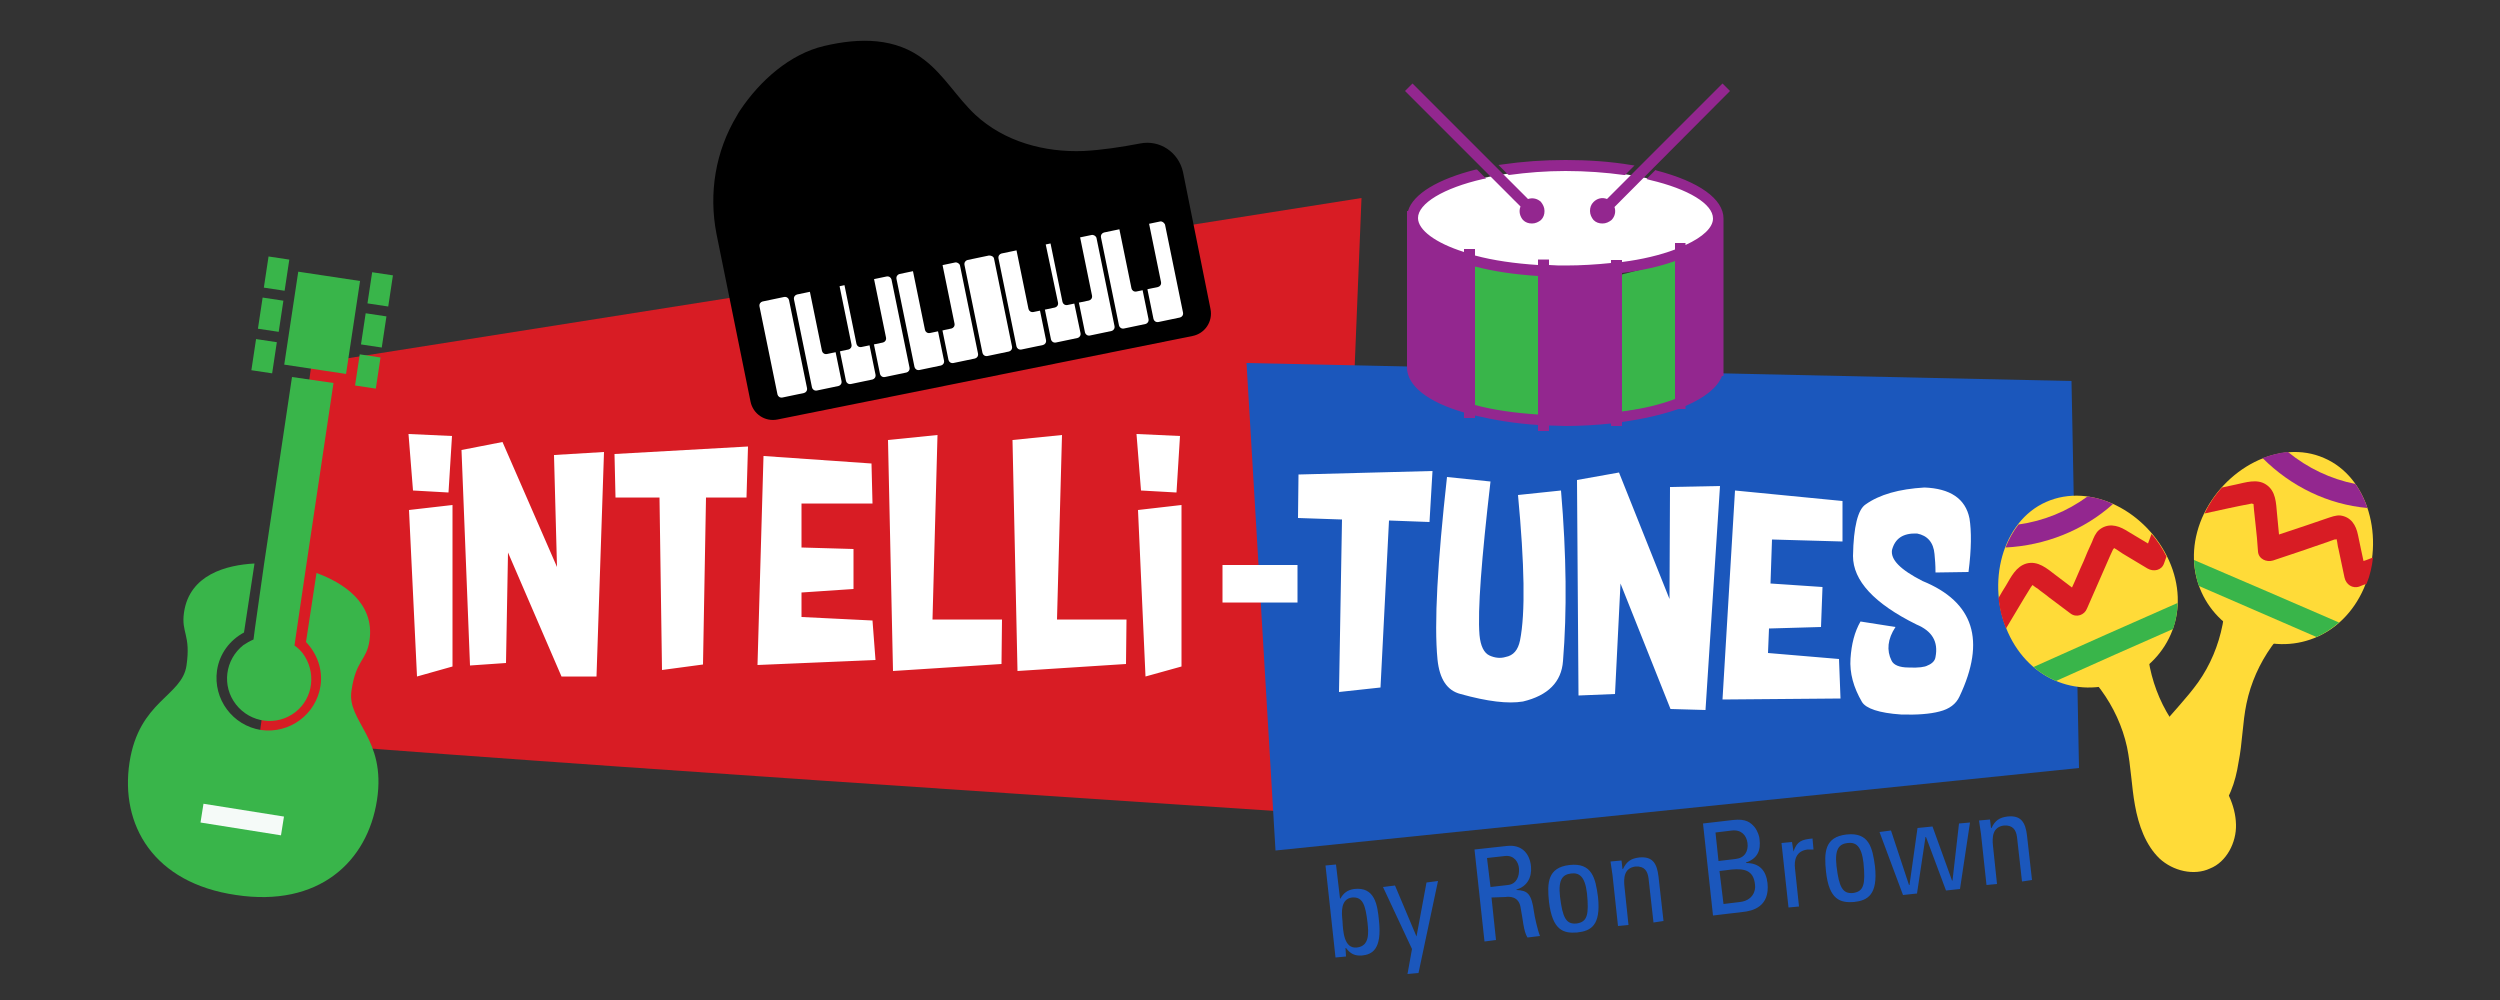
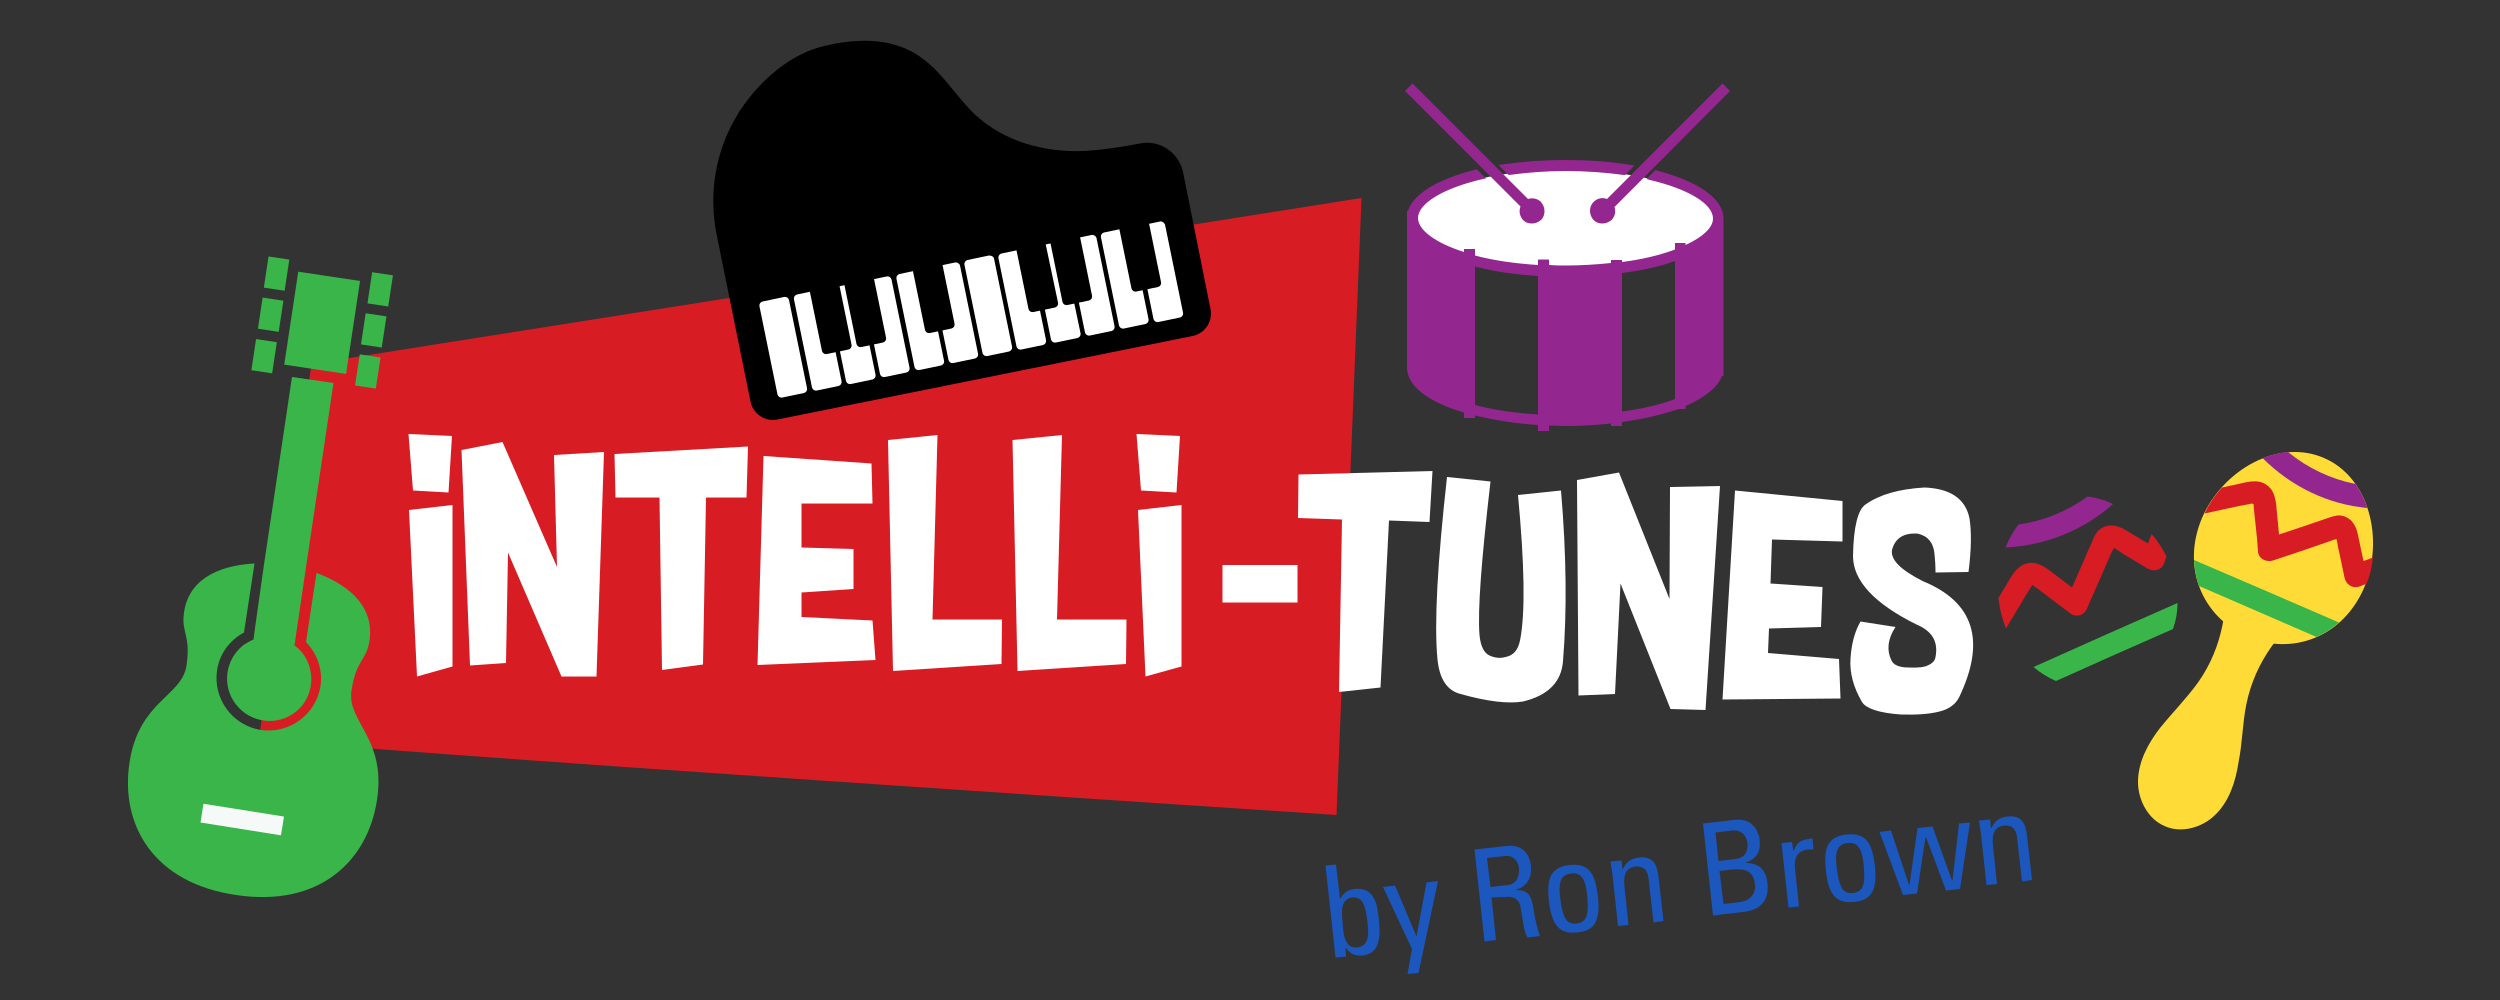
<svg xmlns="http://www.w3.org/2000/svg" viewBox="0 0 500 200">
  <rect x="0" y="0" width="500" height="200" fill="#333333" stroke="none" />
  <path fill="#D81C24" d="M51.8 147.7c10.5 1.9 215.5 15.3 215.5 15.3l5-123.4-210 33.2-10.5 74.9z" />
  <g fill="#39B54A">
    <path d="M38.363 169.163l.83-5.032 19.537 3.221-.83 5.032z" />
    <path d="M47.2 179c16.5 2.5 26.3-6.6 28.2-19 1.9-12.4-6.1-15.7-5.1-21.9.9-6.2 3-5.9 3.6-10 1.1-7.6-5.4-11.6-10.6-13.5l-2.1 13.8c2.2 2.3 3.4 5.5 2.9 8.8-.9 5.7-6.2 9.6-11.9 8.8-5.7-.9-9.6-6.2-8.8-11.9.5-3.4 2.6-6.1 5.4-7.6l2.1-13.8c-5.6.3-13 2.2-14.1 9.8-.6 4.1 1.4 4.4.5 10.6-.9 6.2-9.5 7-11.4 19.4C24 165 30.7 176.6 47.2 179zm9.648-106.075l2.802-18.59 12.36 1.863-2.802 18.59zm-4.079-15.401l.94-6.23 4.152.627-.94 6.23zm-1.182 8.217l.938-6.23 4.153.626-.938 6.23zm-1.312 8.302l.938-6.23 4.153.626-.938 6.23zm23.219-13.368l.938-6.23 4.153.626-.938 6.23zm-1.297 8.206l.938-6.229 4.153.625-.938 6.23zM71.01 77.1l.94-6.23 4.152.626-.938 6.23z" />
    <path d="M60.5 130.6c-.5-.6-1-1.1-1.6-1.5l.3-2.1 1.9-12.9 5.6-37.5-8.3-1.2-5.6 37.5-1.8 12.7-.3 2.3c-.7.3-1.4.7-2 1.1-3.7 2.9-4.4 8.2-1.5 11.9 2.9 3.7 8.2 4.4 11.9 1.5 3.6-2.8 4.2-8.1 1.4-11.8z" />
  </g>
-   <path fill="#1B57BC" d="M249.3 72.6l5.8 97.5 160.7-16.5-1.5-77.4z" />
-   <path fill="#FFDB38" d="M435 145c-4.9-6.8-6.8-15.8-5-24l-10 3.3-9.1 5.3c7.3 4.2 12.7 11.6 14.5 19.8.8 3.9.9 7.9 1.6 11.7.7 3.9 2.1 7.9 4.9 10.6 2.7 2.5 6.9 3.5 10.1 2 3.3-1.3 5.3-5.2 5.2-8.8-.1-4-2.1-7.6-4.5-10.7-2.5-3.2-5.4-6-7.7-9.2z" />
-   <path fill="#FFDB38" d="M433.8 112.1c4.4 9.8.2 19.8-8.7 23.8-8.9 4-19.1.4-23.5-9.4-4.4-9.8-1.2-22.2 7.6-26.1 9-4 20.2 1.9 24.6 11.7z" />
  <path fill="#D81C24" d="M406.5 117c.3.2.6.5 1 .7.7.6 1.5 1.1 2.2 1.7 1.5 1.1 2.9 2.2 4.4 3.3 1.2.9 2.8.3 3.3-1 1.5-3.5 3.1-7 4.6-10.5.2-.4.4-.9.6-1.3.1-.1.2-.2.2-.3.6.3 1.2.8 1.7 1.1 1.7 1 3.3 2 5 3 1.2.7 2.8.4 3.3-1 .2-.5.3-.9.5-1.4-.8-1.6-1.8-3.2-3-4.5-.2.6-.5 1.3-.7 1.9l-4.5-2.7c-1.7-1-3.6-1.4-5.3 0-.7.6-1.1 1.6-1.4 2.4-.6 1.3-1.2 2.6-1.7 3.9-.8 1.7-1.5 3.5-2.3 5.2-1.1-.8-2.2-1.7-3.3-2.5-1.7-1.3-3.5-2.9-5.8-2.3-2.1.6-3.1 2.7-4.1 4.4-.5.8-1 1.6-1.5 2.5.2 2.1.7 4.1 1.5 6.1 1.7-2.8 3.3-5.6 5-8.3.2-.2.2-.3.3-.4z" />
  <path fill="#39B54A" d="M406.7 133.4c1.4 1.2 2.9 2.1 4.5 2.8 7.8-3.5 15.6-7 23.4-10.4.6-1.7.9-3.4.9-5.2-9.6 4.2-19.2 8.5-28.8 12.8z" />
  <path fill="#93278F" d="M422.6 100.8c-1.7-.8-3.4-1.3-5.1-1.5-4.1 3-8.8 4.9-13.8 5.6-1.1 1.4-1.9 2.9-2.6 4.6 7.9-.4 15.6-3.4 21.5-8.7z" />
  <path fill="#FFDB38" d="M449.3 140.7c1.7-8.2 7-15.7 14.3-19.9l-9.2-5.2-10-3.2c1.8 8.2.1 17.2-4.8 24.1-2.3 3.2-5.1 6-7.6 9.1-2.4 3.1-4.4 6.8-4.4 10.8 0 3.6 2 7.4 5.3 8.8 3.2 1.5 7.4.4 10-2.1 2.9-2.7 4.2-6.7 4.8-10.6.8-4 .8-8 1.6-11.8z" />
  <path fill="#FFDB38" d="M472.8 117.6c-4.3 9.9-14.5 13.6-23.4 9.7-8.9-3.9-13.2-13.8-9-23.7 4.3-9.9 15.5-15.9 24.4-12 8.9 3.8 12.2 16.1 8 26z" />
  <path fill="#D81C24" d="M450.7 100.8c0 .4.1.8.1 1.2.1.9.2 1.8.3 2.8.2 1.8.4 3.7.5 5.5.1 1.5 1.7 2.2 3 1.8 3.6-1.2 7.2-2.4 10.9-3.7.5-.2.9-.3 1.4-.5.2 0 .3 0 .4-.1.2.6.2 1.4.4 2l1.2 5.7c.3 1.4 1.6 2.3 3 1.8.5-.2.9-.4 1.4-.5.7-1.7 1.1-3.5 1.3-5.3-.6.2-1.2.5-1.9.7-.4-1.7-.7-3.4-1.1-5.2-.4-2-1.4-3.6-3.5-3.9-.9-.1-1.9.3-2.8.6-1.4.5-2.7.9-4.1 1.4l-5.4 1.8c-.1-1.4-.3-2.8-.4-4.2-.2-2.1-.2-4.5-2.2-5.8-1.8-1.2-4.1-.4-6 0-.9.2-1.9.4-2.8.6-1.4 1.5-2.6 3.3-3.5 5.2 3.2-.7 6.3-1.4 9.5-2 .1.1.2.1.3.1z" />
  <path fill="#39B54A" d="M438.8 112c.1 1.8.4 3.6 1 5.2 7.8 3.4 15.7 6.8 23.5 10.2 1.6-.7 3.1-1.7 4.5-2.9-9.7-4.2-19.4-8.4-29-12.5z" />
  <path fill="#93278F" d="M473.5 101.6c-.6-1.7-1.4-3.4-2.4-4.8-5-1-9.6-3.2-13.5-6.4-1.7.1-3.4.6-5.1 1.2 5.7 5.7 13.1 9.3 21 10z" />
  <path fill="#F5FAF8" d="M40.697 160.75l16.098 2.563-.598 3.753-16.097-2.562z" />
  <path d="M267.8 138.4l.6-34.5-8.8-.3.1-8.7 26.8-.7-.6 10.2-8.1-.3-1.7 33.4-8.3.9zm44.8-6.2c-.3 4.2-3 6.9-8 8.1-3 .5-7.1 0-12.5-1.5-2.7-.7-4.2-3-4.6-6.9-.7-7.2 0-19.4 1.9-36.5l8.7.9c-1.8 15.5-2.6 25.8-2.2 30.7.2 2.2.9 3.6 2 4.1 1.1.5 2.2.6 3.2.3 1.6-.3 2.5-1.4 2.9-3.3 1.1-5.5.9-15.2-.4-29.1l8.6-.9c1.1 12.9 1.2 24.3.4 34.1zm11.2-37.7l10.1 25.3.1-22.4 10-.2-2.9 44.8-7-.2-10-25.1-1.1 22.1-7.3.3-.3-43.1 8.4-1.5zm44.7 5.7v8.1l-14.1-.4-.3 8.8 10.4.7-.3 8-10.4.3-.2 4.9 14.2 1.2.3 7.9-23.6.2 2.5-41.8 21.5 2.1zm16 16c10.3 4.2 12.7 11.9 7.4 23.1-.7 1.5-2 2.5-4 3-1.9.5-4.5.7-7.7.6-4.4-.3-7-1.2-7.8-2.5-1.7-2.9-2.5-5.8-2.3-8.7.2-2.9.8-5.3 2-7.4l7 1.1c-1.6 2.4-1.8 4.7-.8 6.7.4.9 1.6 1.4 3.4 1.4 2 .1 3.3-.1 3.8-.4 1-.4 1.5-1 1.6-1.7.6-3.1-.7-5.2-3.8-6.5-8.5-4.2-12.7-8.8-12.7-13.7.1-5.9 1-9.3 2.5-10.3 2.8-2 6.7-3.1 11.8-3.4 5.1.2 8.2 2.2 9 6.2.4 2.5.4 6.1-.2 10.7l-6.6.1c0-1.5-.1-2.7-.2-3.7-.2-2.3-1.4-3.7-3.5-4.1-2.8-.1-4.4 1-5 3.3-.3 1.9 1.6 3.9 6.1 6.2zM82.6 98.1l-.9-11.3 8.7.4-.7 11.3-7.1-.4zm.8 37.2L81.8 102l8.7-1v32.3l-7.1 2zm17.1-46.9l10.9 25-.6-22.4 10-.6-1.5 44.9h-7l-10.7-24.8-.4 22.1-7.2.5L92.3 90l8.2-1.6zm31.9 45.6l-.5-34.5h-8.8l-.2-8.7 26.7-1.5-.3 10.2h-8.1l-.6 33.4-8.2 1.1zm41.9-41.3l.2 8h-14.2v8.8l10.4.3v8l-10.4.7v4.9l14.2.7.6 7.9-23.6 1 1.2-41.8 21.6 1.5zm4.3 41.5l-1-46.2 9.9-1-1 36.9h13.9l-.1 8.9-21.7 1.4zm24.9 0l-1-46.2 9.9-1-1 36.9h13.9l-.1 8.9-21.7 1.4zm24.7-36.1l-.9-11.3 8.7.4-.7 11.3-7.1-.4zm.9 37.2l-1.5-33.3 8.7-1v32.3l-7.2 2zm30.4-22.3v7.5h-15V113h15z" fill="#FFF" />
-   <path fill="#39B54A" d="M292.9 50.5l17.6 3.7 12.7 1 13.1-3.4v28.7l-11.9 1.9-16.5 1.5-13.8-1.9z" />
  <ellipse fill="#FFF" cx="312.9" cy="44.1" rx="30.2" ry="10.1" />
  <path fill="#93278F" d="M301.8 35c3.6-.5 7.4-.8 11.3-.8 4.1 0 8.1.3 11.7.8h.2l1.9-1.9-.7-.1c-4.1-.7-8.6-1-13.1-1-4.4 0-8.6.3-12.7.9l-.7.1 1.9 1.9.2.1z" />
  <path fill="#93278F" d="M331.3 34.1l-.2-.1-1.8 1.8.7.2c7.7 1.8 12.6 4.8 12.6 7.7 0 1.8-2 3.7-5.5 5.3v-.4H335v1.3c-2.9 1.1-6.6 2-10.6 2.5V52h-2.2v.6c-2.9.3-6 .5-9.1.5-1 0-2.1 0-3.3-.1v-1.1h-2.2V53c-4.6-.3-8.9-.9-12.6-1.9v-1.3h-2.2v.6c-5.7-1.8-9.2-4.4-9.2-6.8 0-2.9 5.1-6 13-7.8l.6-.1-1.8-1.8h-.2c-7.6 1.9-12.6 4.9-13.6 8.3h-.2v31.3c0 3.6 4.1 6.9 11.4 9v1.1h2.2v-.5c3.8.9 8 1.6 12.6 1.9v1.2h2.2v-1.1c1.2 0 2.3.1 3.3.1 3.1 0 6.2-.2 9.1-.5v.5h2.2v-.8c4.3-.6 8.1-1.5 11.3-2.6h1.4v-.6c3.9-1.7 6.4-3.7 7.3-6h.3V43.7c0-3.9-4.9-7.4-13.4-9.6zm-23.7 21.1v27.7c-4.6-.3-8.9-.9-12.6-1.9V53.3c3.8 1 8 1.6 12.6 1.9zm27.4-3v27.6c-2.9 1.1-6.6 2-10.6 2.5V54.6c4-.5 7.6-1.3 10.6-2.4z" />
  <path fill="#93278F" d="M318.7 40.4c-.5.5-.7 1.1-.7 1.8s.3 1.3.7 1.8c.5.5 1.1.7 1.8.7s1.3-.3 1.8-.7c.7-.7.9-1.7.6-2.6L346 18.2l-1.5-1.5-23.1 23.1c-1-.4-2-.1-2.7.6zM304.6 44c.5.5 1.1.7 1.8.7s1.3-.3 1.8-.7c.5-.5.7-1.1.7-1.8s-.3-1.3-.7-1.8c-.7-.7-1.7-.9-2.6-.6l-23.1-23.1-1.5 1.5 23.1 23.1c-.4 1-.1 2 .5 2.7z" />
  <path d="M228 28.7c-3.7.7-7.5 1.3-11.3 1.5-7.7.3-15.8-1.8-21.7-7.3-3.6-3.4-6.2-7.9-10.1-10.9-5.7-4.5-12.9-4.5-20.1-2.8-6.8 1.6-12.8 6.9-16.8 12.9-.2.3-.4.6-.6 1-4.3 7.1-5.7 15.5-4.1 23.7l6.8 33.5c.5 2.5 2.9 4.1 5.4 3.6l83-16.7c2.5-.5 4.1-2.9 3.6-5.4l-5.5-27.4c-.9-4-4.7-6.5-8.6-5.7z" />
  <path fill="#FFF" d="M156.8 59.4l-4.3.9c-.4.1-.7.5-.6 1l3.6 17.6c.1.4.5.7 1 .6l4.3-.9c.4-.1.7-.5.6-1L157.8 60c-.1-.4-.5-.7-1-.6zm6.9-1.4l-4.3.9c-.4.1-.7.5-.6 1l3.6 17.6c.1.4.5.7 1 .6l4.3-.9c.4-.1.7-.5.6-1l-3.6-17.6c-.2-.4-.6-.7-1-.6zm6.8-1.3l-4.3.9c-.4.1-.7.5-.6 1l3.6 17.6c.1.4.5.7 1 .6l4.3-.9c.4-.1.7-.5.6-1l-3.6-17.6c-.1-.5-.6-.7-1-.6zm6.8-1.4l-4.3.9c-.4.1-.7.5-.6 1l3.6 17.6c.1.4.5.7 1 .6l4.3-.9c.4-.1.7-.5.6-1l-3.6-17.6c-.1-.4-.5-.7-1-.6zm6.9-1.4l-4.3.9c-.4.1-.7.5-.6 1l3.6 17.6c.1.4.5.7 1 .6l4.3-.9c.4-.1.7-.5.6-1l-3.6-17.6c-.2-.4-.6-.7-1-.6zm6.8-1.4l-4.3.9c-.4.1-.7.5-.6 1l3.6 17.6c.1.4.5.7 1 .6l4.3-.9c.4-.1.7-.5.6-1L192 53.1c-.1-.4-.6-.7-1-.6zm6.8-1.4l-4.3.9c-.4.1-.7.5-.6 1l3.6 17.6c.1.4.5.7 1 .6l4.3-.9c.4-.1.7-.5.6-1l-3.6-17.6c-.1-.4-.5-.6-1-.6zm6.8-1.3l-4.3.9c-.4.1-.7.5-.6 1l3.6 17.6c.1.4.5.7 1 .6l4.3-.9c.4-.1.7-.5.6-1l-3.6-17.6c-.1-.4-.5-.7-1-.6zm6.9-1.4l-4.3.9c-.4.1-.7.5-.6 1l3.6 17.6c.1.4.5.7 1 .6l4.3-.9c.4-.1.7-.5.6-1L212.4 49c-.1-.4-.5-.7-.9-.6zm6.8-1.4l-4.3.9c-.4.1-.7.5-.6 1l3.6 17.6c.1.4.5.7 1 .6l4.3-.9c.4-.1.7-.5.6-1l-3.6-17.6c-.1-.4-.6-.7-1-.6zm6.8-1.4l-4.3.9c-.4.1-.7.5-.6 1l3.6 17.6c.1.4.5.7 1 .6l4.3-.9c.4-.1.7-.5.6-1l-3.6-17.6c-.1-.4-.5-.7-1-.6zm6.9-1.3l-4.3.9c-.4.1-.7.5-.6 1l3.6 17.6c.1.4.5.7 1 .6l4.3-.9c.4-.1.7-.5.6-1L233 44.9c-.2-.4-.6-.7-1-.6z" />
  <path d="M165.7 50.7l-4.3.9c-.4.1-.7.5-.6 1l3.6 17.6c.1.4.5.7 1 .6l4.3-.9c.4-.1.7-.5.6-1l-3.6-17.6c-.1-.4-.6-.7-1-.6zm6.9-1.4l-4.3.9c-.4.1-.7.5-.6 1l3.6 17.6c.1.4.5.7 1 .6l4.3-.9c.4-.1.7-.5.6-1l-3.6-17.6c-.1-.4-.6-.7-1-.6zm13.7-2.8l-4.3.9c-.4.1-.7.5-.6 1L185 66c.1.4.5.7 1 .6l4.3-.9c.4-.1.7-.5.6-1l-3.6-17.6c-.1-.4-.5-.7-1-.6zm20.7-4.2l-4.3.9c-.4.1-.7.5-.6 1l3.6 17.6c.1.4.5.7 1 .6l4.3-.9c.4-.1.7-.5.6-1L207.9 43c-.1-.5-.5-.8-.9-.7zm6.8-1.4l-4.3.9c-.4.1-.7.5-.6 1l3.6 17.6c.1.4.5.7 1 .6l4.3-.9c.4-.1.7-.5.6-1l-3.6-17.6c-.1-.4-.5-.6-1-.6zm13.8-2.7l-4.3.9c-.4.1-.7.5-.6 1l3.6 17.6c.1.4.5.7 1 .6l4.3-.9c.4-.1.7-.5.6-1l-3.6-17.6c-.1-.4-.6-.7-1-.6z" />
  <path d="M269.2 191.3l-2.1.2-2-18.4 2.1-.2.8 6.8h.1c.6-1.1 1.4-1.7 2.7-1.9 4.2-.5 4.7 3.2 5 6.4.6 5.7-1.4 6.7-3.4 6.9-1.4.1-2.3-.3-3.2-1.5h-.1l.1 1.7zm2.2-1.8c2.6-.3 2.3-3.1 2.1-5-.4-3.4-.9-5.2-3.1-5-2.3.3-2.1 3-1.9 4.7.1 2.1.3 5.6 2.9 5.3zm11.9-2.2l2-10.8 2.3-.3-3.9 18.4-2.2.2.9-5-5.8-12.4 2.4-.3 4.3 10.2zm15-7.8l.9 8.5-2.3.3-2-18.4 6.4-.7c3.3-.4 4.7 1.8 4.9 4.1.2 2.2-.8 4-2.9 4.6v.1c2.2.1 3 .7 3.5 4.4.1.8.7 3.6 1.2 4.8l-2.5.3c-.8-1.2-.9-3.6-1.4-6.1-.4-2.2-2.3-2.1-3-2l-2.8.1zm-.2-2.1l3.5-.4c1.7-.2 2.3-1.7 2.2-3.3-.1-1.3-1-2.7-2.8-2.5l-3.6.4.7 5.8zm11.7 3c-.4-3.8-.3-6.9 4.1-7.4 4.5-.5 5.2 2.6 5.7 6.4.6 5.7-1.4 6.8-4.2 7.1-2.7.2-4.9-.4-5.6-6.1zm7.6-1.7c-.4-3.5-1.6-4.2-3.2-4-1.6.2-2.6 1.1-2.2 4.6.5 4.2 1.2 5.6 3.3 5.4 2.2-.3 2.5-1.8 2.1-6zm13.3 5.8l-1-8.9c-.2-1.4-.8-2.4-2.6-2.3-2.3.3-2.4 2.3-2.2 4.1l.8 7.6-2.1.2-1.1-10.2c-.1-.9-.3-1.8-.4-2.7l2.2-.2.2 1.7h.1c.7-1.5 1.6-2.1 3.2-2.3 2.8-.3 3.6 1.3 3.9 3.8l1 8.9-2 .3zm11.9-1.4l-2-18.4 6-.7c2.6-.3 3.5.5 4.3 1.4.7.9 1 2 1 2.4.3 2.3-.4 3.9-2.7 4.7v.1c2.7 0 4 1.5 4.3 4 .5 4.7-2.9 5.6-5 5.8l-5.9.7zm1.1-10.9l3.4-.4c1.8-.2 2.6-1.5 2.4-3.2-.2-1.5-1.2-2.7-3.1-2.5l-3.3.4.6 5.7zm1 8.6l3.3-.4c2.5-.3 3.2-2.2 3-3.5-.3-2.9-2.2-3.2-4.6-3l-2.5.3.8 6.6zm14-10.5c.7-2.1 1.7-2.4 3.8-2.6l.2 2.2h-1.2c-2.3.3-2.7 2.1-2.5 3.8l.8 7.6-2.1.2-1.4-12.9 2.1-.2.3 1.9zm6.5 4c-.4-3.8-.3-6.9 4.1-7.4 4.5-.5 5.2 2.6 5.7 6.4.6 5.7-1.5 6.8-4.2 7.1-2.7.2-5-.4-5.6-6.1zm7.5-1.7c-.4-3.5-1.6-4.2-3.2-4-1.6.2-2.6 1.1-2.2 4.6.5 4.2 1.2 5.6 3.3 5.4 2.2-.3 2.5-1.8 2.1-6zm3.2-6.2l2.3-.3 3.6 10.9h.1l1.6-11.4 3-.3 3.9 10.8h.1l1.3-11.4 2.2-.2-2 13.3-2.8.3-4-10.7h-.1l-1.7 11.3-2.8.3-4.7-12.6zm28.5 9.9l-1-8.9c-.2-1.4-.8-2.4-2.6-2.3-2.3.3-2.4 2.3-2.2 4.1l.8 7.6-2.1.2-1.1-10.2c-.1-.9-.3-1.8-.4-2.7l2.2-.2.2 1.7h.1c.7-1.5 1.6-2.1 3.2-2.3 2.8-.3 3.6 1.3 3.9 3.8l1 8.9-2 .3z" fill="#1B57BC" />
</svg>